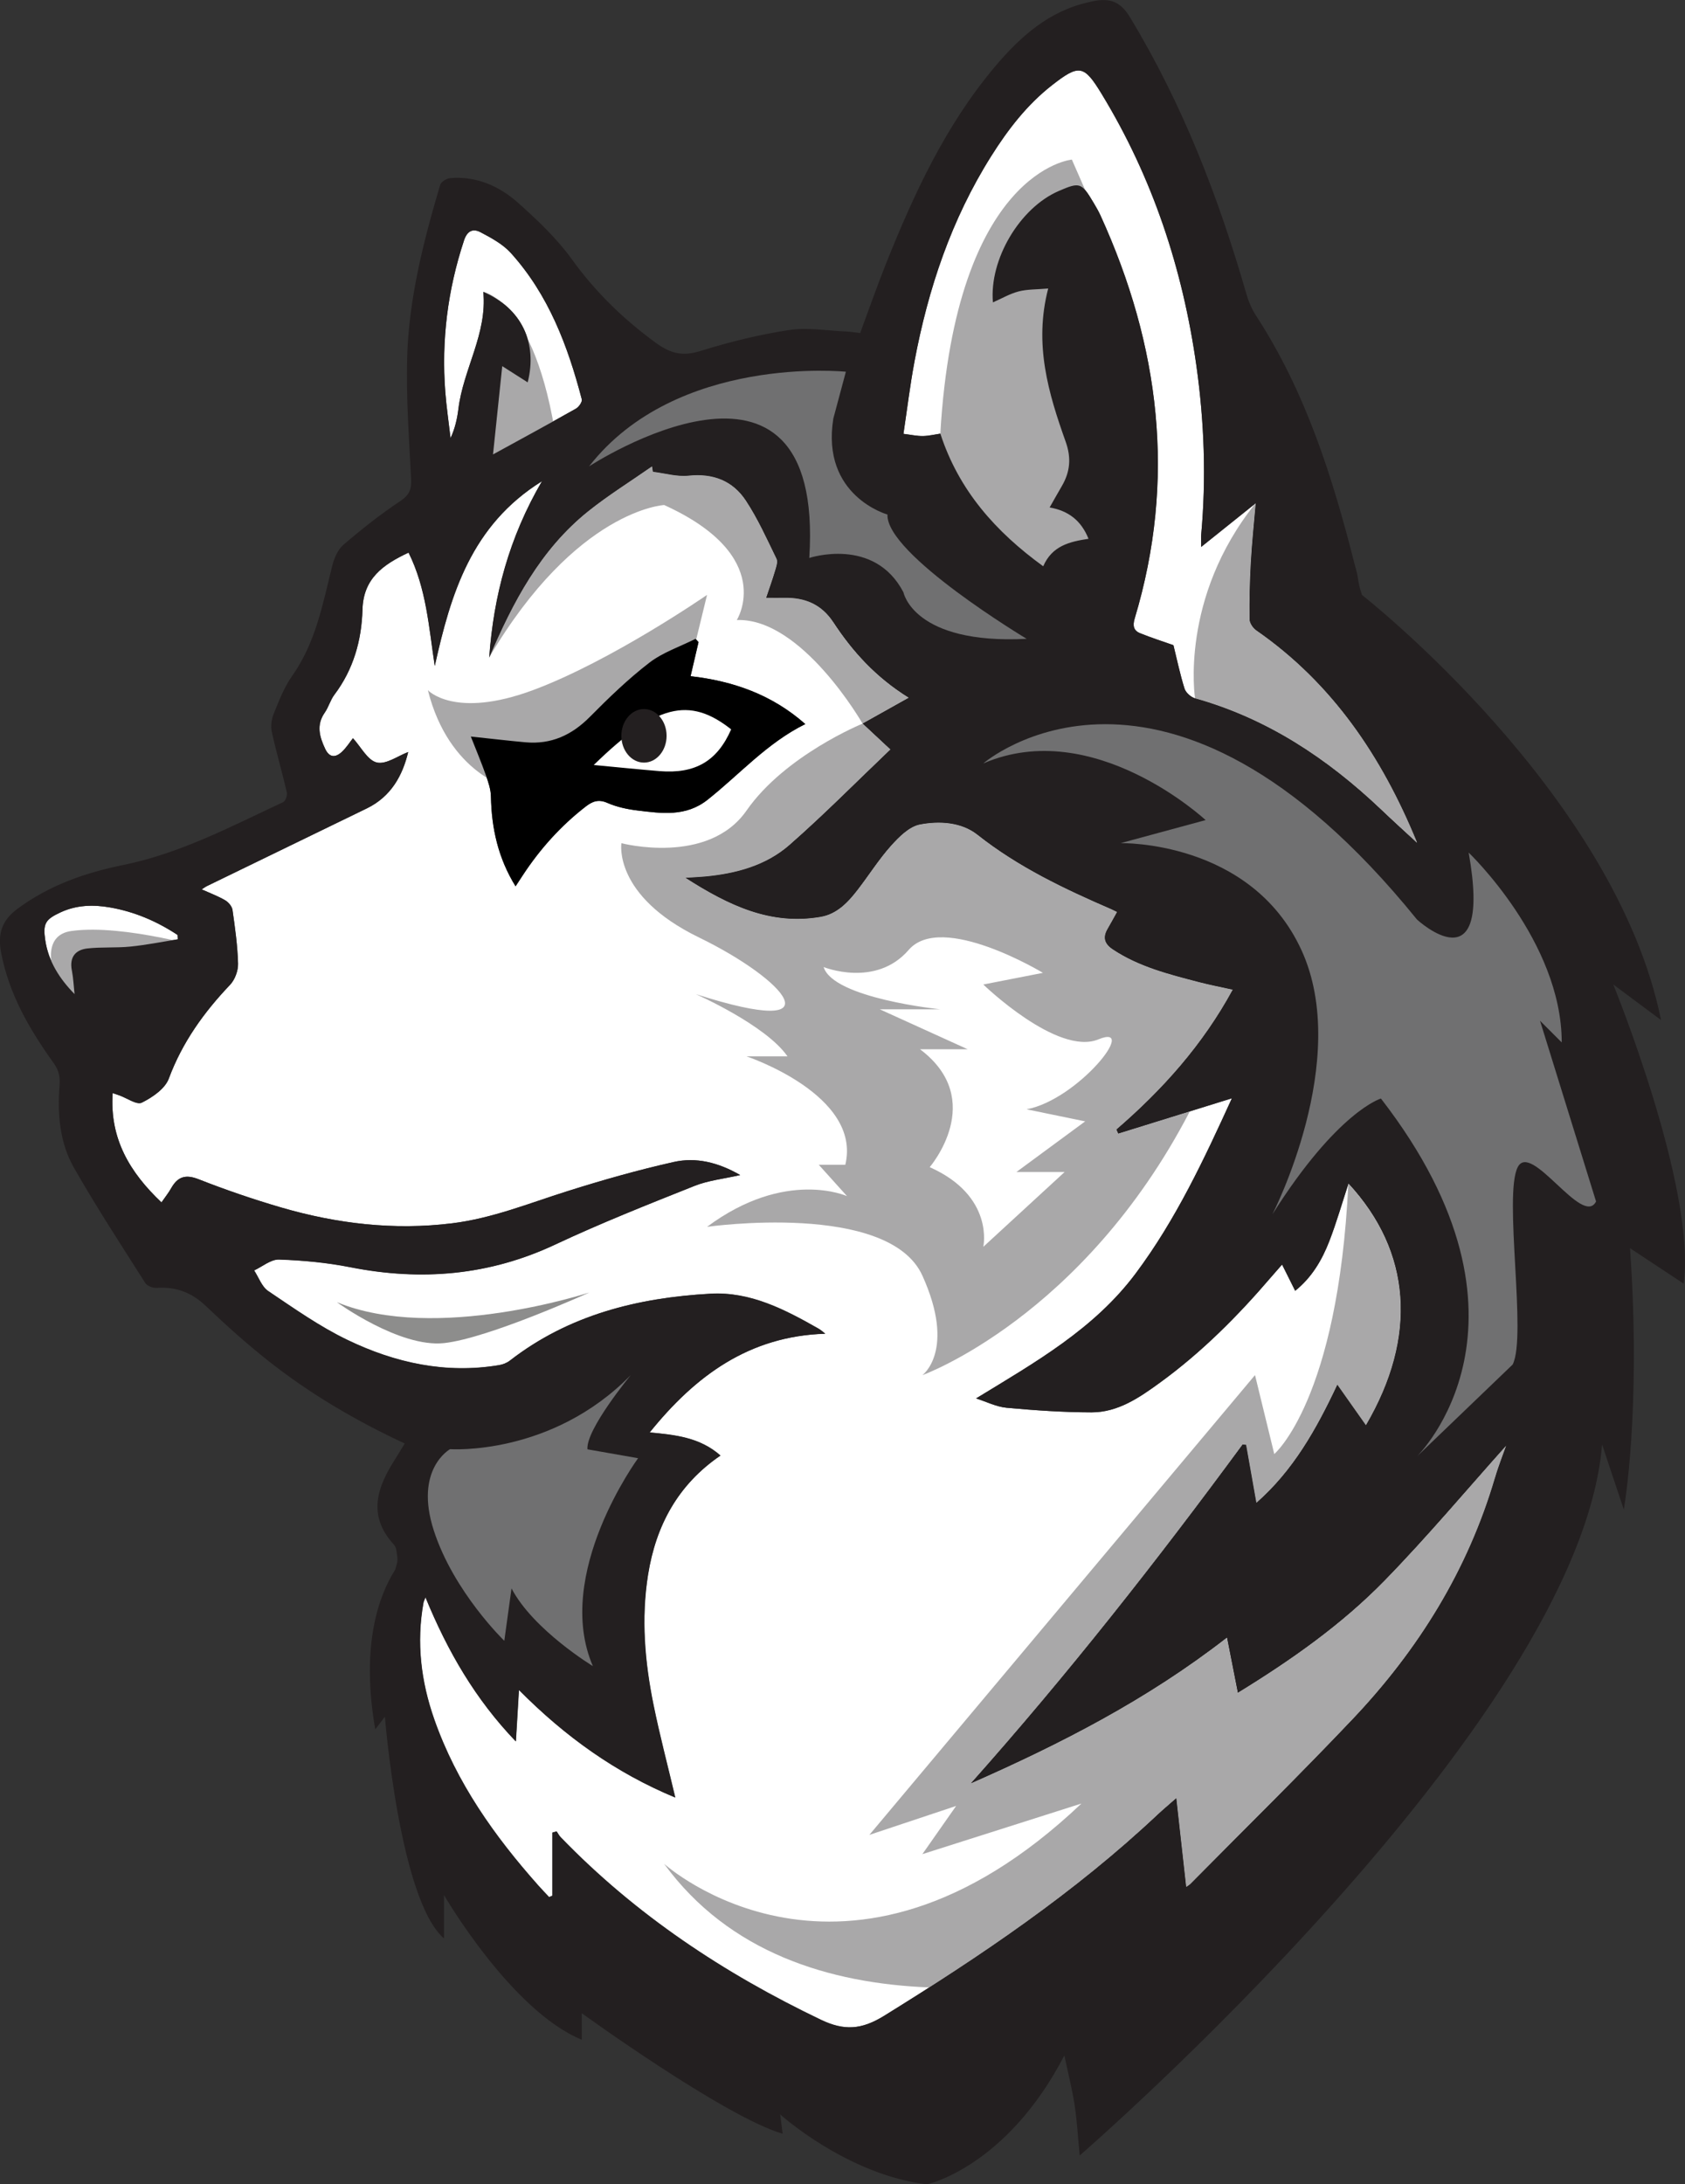
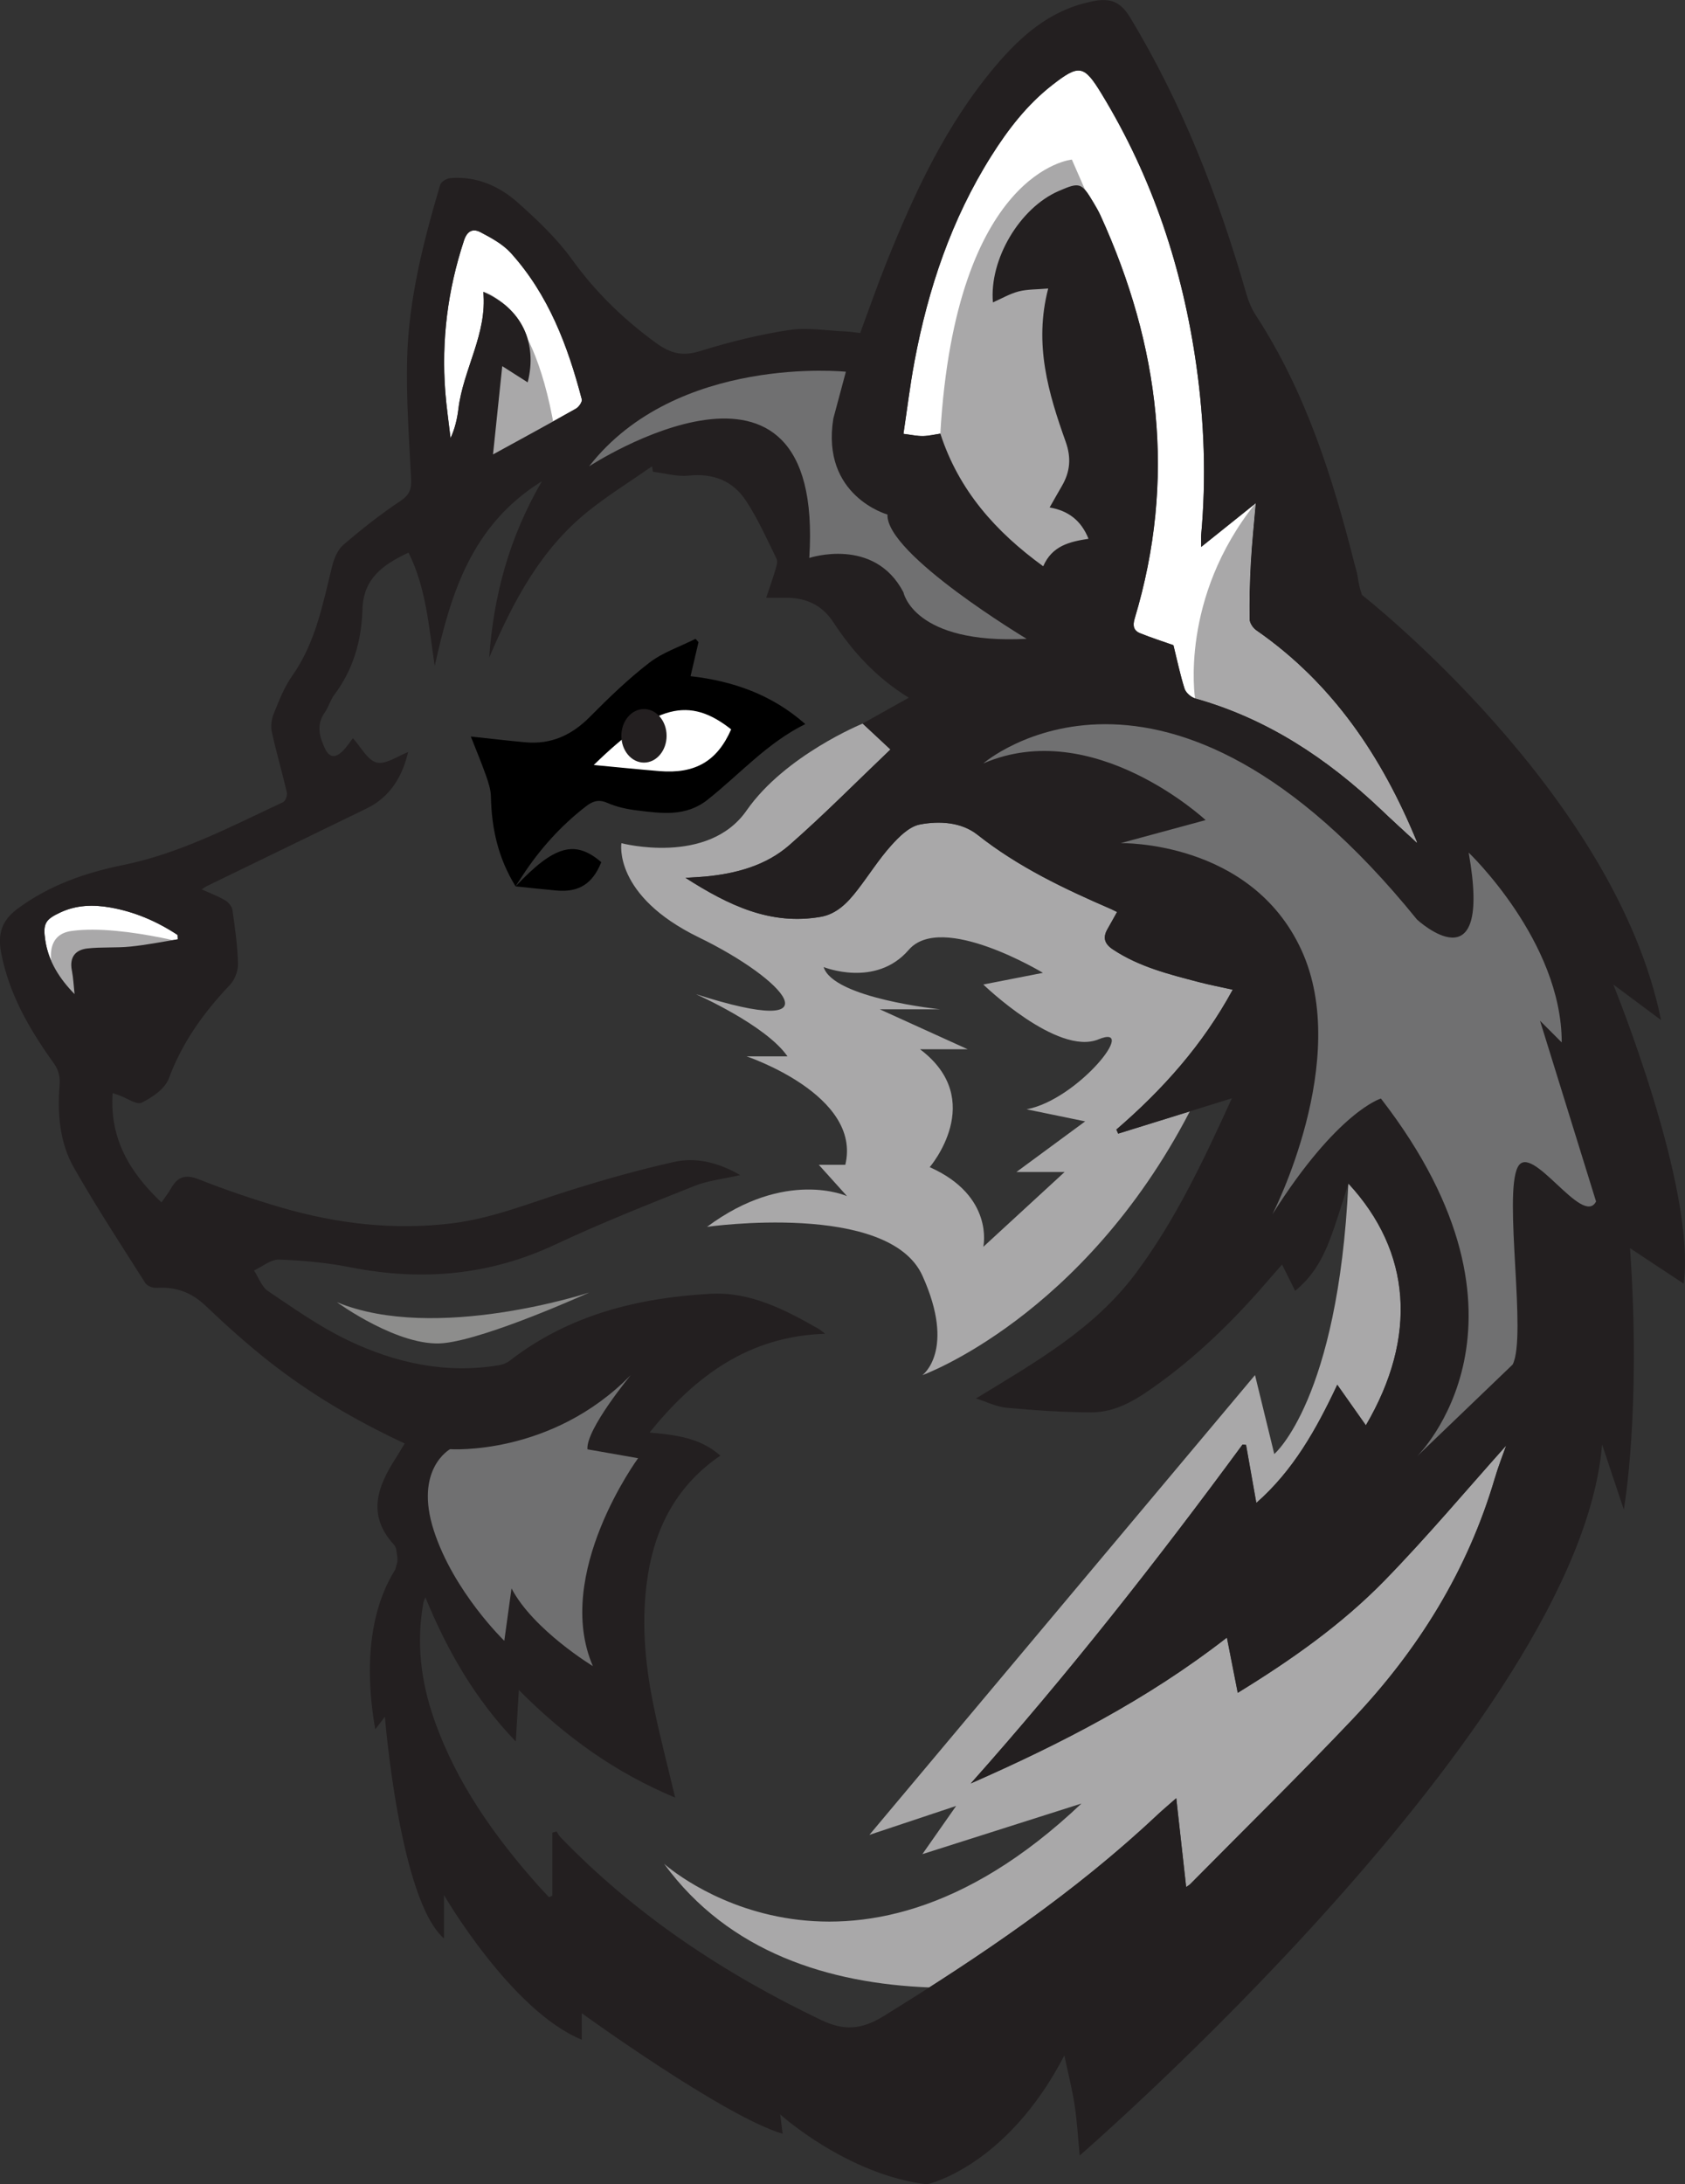
<svg xmlns="http://www.w3.org/2000/svg" id="Layer_2" data-name="Layer 2" viewBox="0 0 352.37 456.74">
  <rect x="0" y="0" width="352.37" height="456.74" fill="#333333" stroke="none" />
  <defs>
    <style>
      .cls-1 {
        fill: #fff;
      }

      .cls-2 {
        fill: #a9a8a9;
      }

      .cls-3 {
        fill: #707071;
      }

      .cls-4 {
        fill: #8d8d8c;
      }

      .cls-5 {
        fill: #231f20;
      }
    </style>
  </defs>
  <g id="Layer_1-2" data-name="Layer 1">
    <g>
      <g>
-         <path class="cls-1" d="m154.81,245.71c-4.58-2.65-9.24-3.8-13.95-2.73-7.47,1.68-14.87,3.78-22.18,6.09-7.96,2.51-15.71,5.68-24.1,6.72-12.17,1.5-24.07.1-35.75-3.3-5.85-1.71-11.64-3.69-17.31-5.92-2.78-1.09-4.38-.48-5.73,1.91-.52.93-1.2,1.77-2.01,2.94-6.64-6.29-10.86-13.33-10.21-22.85.54.18.97.32,1.4.47,1.6.57,3.64,2.05,4.7,1.52,2.21-1.1,4.85-2.9,5.64-5.03,2.82-7.58,7.33-13.85,12.82-19.62,1.01-1.07,1.7-2.94,1.66-4.42-.1-3.75-.63-7.5-1.16-11.22-.11-.75-.84-1.62-1.53-2.02-1.5-.88-3.16-1.49-4.91-2.28.4-.26.76-.53,1.15-.72,11.12-5.41,22.24-10.81,33.37-16.21,5.1-2.48,7.49-6.9,8.66-11.79-2.13.8-4.62,2.65-6.56,2.19-1.93-.46-3.31-3.25-4.99-5.08-.64.8-1.34,1.93-2.27,2.81-1.34,1.27-2.64,1.34-3.55-.61-1.18-2.52-1.88-4.97-.08-7.55.81-1.16,1.17-2.63,2.02-3.75,3.98-5.28,5.69-11.37,5.87-17.79.18-6.47,4.23-9.39,9.64-11.92,3.74,7.51,4.24,15.61,5.48,23.7,3.33-14.97,7.59-29.41,22.42-38.63-6.87,11.77-10.12,23.97-11.03,36.87,4.94-11.57,10.7-22.6,20.73-30.62,4.23-3.38,8.87-6.26,13.32-9.37.06.38.13.76.19,1.14,2.49.3,5.03,1.07,7.46.81,5.12-.54,9.25,1.07,11.98,5.22,2.51,3.81,4.4,8.04,6.41,12.16.32.65-.07,1.72-.31,2.54-.55,1.86-1.21,3.68-1.86,5.62,1.65,0,2.71.02,3.78,0,4.31-.08,7.78,1.33,10.26,5.1,4.02,6.13,8.88,11.52,15.78,15.8-3.59,2.01-6.62,3.71-9.64,5.4,1.86,1.74,3.79,3.54,5.81,5.42-7.15,6.81-13.91,13.67-21.13,19.99-4.9,4.29-11.14,5.97-17.6,6.58-1.13.11-2.27.15-4.13.27,9.05,5.79,17.8,9.96,28.24,8.16,3.43-.59,5.72-3.03,7.74-5.65,2.36-3.05,4.42-6.35,6.98-9.21,1.66-1.85,3.8-4.01,6.03-4.45,4.08-.79,8.71-.52,12.07,2.14,8.52,6.74,18.15,11.31,28,15.57.36.16.71.34,1.19.58-.72,1.29-1.35,2.45-2.01,3.59-1.03,1.79-.59,3.09,1.12,4.23,5.47,3.64,11.73,5.2,17.96,6.83,2.26.59,4.55,1.03,7.12,1.6-6.24,11.49-14.64,20.89-24.33,29.24.13.28.25.56.38.85,7.82-2.43,15.65-4.86,23.77-7.38-5.8,12.7-11.68,25.32-20.11,36.61-8.69,11.64-20.95,18.55-33.39,26.15,2.13.67,4.22,1.75,6.39,1.95,5.9.54,11.83.95,17.75.96,5.53,0,9.99-3.07,14.28-6.19,8.73-6.34,16.29-13.93,23.29-22.11.65-.76,1.31-1.5,2.28-2.61.96,1.92,1.79,3.58,2.74,5.49,3.46-2.77,5.6-6.41,7.13-10.36,1.53-3.96,2.7-8.06,4.02-12.08,13.2,14.26,14.49,32.06,3.65,50.56-1.9-2.7-3.81-5.41-5.98-8.48-4.43,9.42-9.23,17.95-16.93,24.71-.75-4.22-1.45-8.18-2.15-12.14-.24-.02-.49-.05-.73-.07-17.95,24.4-36.65,48.2-56.83,70.86,18.73-8.25,36.85-17.49,53.56-30.5.8,4.08,1.51,7.69,2.27,11.55,11.13-6.83,21.7-14.25,30.72-23.5,8.92-9.15,17.15-18.97,25.41-28.2-.65,1.87-1.61,4.24-2.32,6.68-5.68,19.38-16.04,36.05-29.83,50.58-11.07,11.67-22.56,22.95-33.87,34.39-.22.23-.52.38-.89.65-.68-6.05-1.33-11.96-2.07-18.58-1.72,1.51-2.84,2.45-3.91,3.45-17.36,16.34-36.99,29.56-57.2,42.07-4.74,2.93-8.37,3.15-13.22.83-20.29-9.71-38.74-21.93-54.42-38.17-.34-.35-.57-.81-.85-1.22-.29.08-.59.16-.88.24v13.2c-.23.1-.47.19-.7.29-.76-.81-1.53-1.61-2.26-2.43-9.19-10.34-17.1-21.49-21.73-34.68-2.8-7.96-3.79-16.1-2.27-24.47.04-.21.15-.41.42-1.11,4.62,11.26,10.42,21.31,18.9,30.14.22-3.65.41-6.92.64-10.77,9.7,9.79,20.23,17.32,32.69,22.5-1.6-6.76-3.26-13.03-4.55-19.38-1.83-8.99-2.6-18.08-1.14-27.22,1.65-10.28,6.25-18.83,15.14-24.9-4.29-3.8-9.45-4.33-14.8-4.83,9.56-11.86,20.81-20.16,36.72-20.65-.47-.36-.91-.77-1.42-1.06-7.03-4-14.25-7.77-22.61-7.3-15.2.85-29.59,4.42-41.93,13.99-.62.48-1.46.81-2.24.94-11.15,1.87-21.73-.46-31.69-5.25-5.84-2.8-11.21-6.61-16.61-10.24-1.34-.9-1.98-2.85-2.94-4.31,1.74-.81,3.51-2.34,5.23-2.28,4.99.17,10.03.64,14.92,1.61,14.82,2.92,29.03,1.74,42.85-4.76,9.52-4.47,19.32-8.35,29.1-12.25,2.88-1.15,6.08-1.47,9.57-2.27Zm-46.99-60.38c.6-.91,1.04-1.6,1.49-2.28,3.61-5.51,7.95-10.35,13.18-14.4,1.41-1.09,2.66-1.58,4.52-.77,1.96.86,4.16,1.33,6.3,1.59,5.06.61,10.11,1.36,14.65-2.23,6.71-5.31,12.43-11.87,20.45-15.84-7.01-6.18-15.09-8.99-23.99-10.01.59-2.54,1.13-4.83,1.66-7.12-.21-.23-.42-.46-.62-.69-3.25,1.63-6.83,2.82-9.66,4.99-4.43,3.41-8.49,7.34-12.43,11.32-3.79,3.82-8.12,5.81-13.49,5.32-3.55-.32-7.09-.74-11.41-1.2,1.14,2.9,2.22,5.46,3.14,8.07.51,1.44,1.03,2.96,1.06,4.46.12,6.64,1.5,12.89,5.16,18.8Z" />
        <path class="cls-1" d="m219.2,60.32c-3.03,11.66.05,21.92,3.66,32.05,1.21,3.39.92,6.31-.82,9.28-.84,1.44-1.65,2.89-2.54,4.45,3.88.67,6.59,2.7,8.13,6.55-3.95.6-7.62,1.46-9.47,5.75-9.97-7.24-17.66-15.88-21.51-27.73-1.21.18-2.43.48-3.65.5-1.22.02-2.44-.26-4.07-.46.78-5.21,1.38-10.18,2.3-15.08,2.86-15.24,7.73-29.76,16.05-42.97,3.5-5.56,7.48-10.73,12.7-14.82,5.7-4.46,6.7-4.26,10.38,1.78,10.69,17.55,16.98,36.63,19.84,56.92,1.65,11.75,2.06,23.52.99,35.34-.05.56,0,1.13,0,2.49,4.07-3.26,7.68-6.15,11.41-9.14-.36,4.21-.8,8.32-1.03,12.44-.22,3.93-.31,7.87-.26,11.81,0,.8.71,1.85,1.4,2.33,15.99,11.09,26.29,26.48,33.56,44.18.09.21.05.47.03.24-2.37-2.19-4.99-4.56-7.55-7-11.21-10.63-23.78-18.98-38.83-23.19-.88-.25-1.94-1.2-2.21-2.04-.94-2.99-1.58-6.09-2.32-9.08-2.18-.77-4.62-1.55-6.99-2.51-1.34-.55-1.57-1.56-1.11-3.08,8.73-29.03,5.26-57.05-7.17-84.3-.42-.91-.93-1.78-1.44-2.64-2.51-4.22-2.88-4.34-7.28-2.43-8.18,3.55-14.54,14.32-13.76,23.29,1.78-.78,3.51-1.8,5.37-2.29,1.8-.47,3.75-.4,6.19-.61Z" />
        <path class="cls-1" d="m103.1,95.01c.59-5.63,1.25-11.95,1.93-18.46,1.53.97,3.45,2.2,5.32,3.39,2.11-8.29-1.32-15.49-9.28-18.92.85,8.76-4.2,16.18-5.21,24.49-.25,2.04-.7,4.06-1.64,6.1-.37-3.22-.85-6.43-1.1-9.66-.83-10.81.5-21.34,3.91-31.66.71-2.14,1.96-2.53,3.48-1.73,2.26,1.19,4.66,2.49,6.33,4.34,7.88,8.73,11.91,19.42,14.83,30.59.14.52-.61,1.6-1.22,1.95-5.96,3.36-11.97,6.63-17.34,9.57Z" />
        <path class="cls-1" d="m15.59,207.86c-3.12-3.19-5.45-6.8-6.12-11.22-.53-3.52,0-4.39,3.2-5.87,3.31-1.53,6.77-1.65,10.31-1.03,5.16.89,9.83,2.91,14.16,5.76.02.3.03.61.05.91-3.31.52-6.61,1.19-9.94,1.52-2.97.3-6,.06-8.97.39-2.53.29-3.78,1.84-3.26,4.58.31,1.62.38,3.29.56,4.94Z" />
        <path class="cls-2" d="m17.51,217.34s-13.61-21.17-2.52-22.68c11.09-1.51,29.23,3.97,29.23,3.97l-26.71,18.71Z" />
        <g>
-           <path class="cls-2" d="m174.25,130.08c-2.48-3.78-5.95-5.18-10.26-5.1-1.07.02-2.13,0-3.78,0,.65-1.94,1.31-3.77,1.86-5.62.24-.82.63-1.89.31-2.54-2.01-4.12-3.91-8.35-6.41-12.16-2.73-4.15-6.86-5.76-11.98-5.22-2.43.26-4.97-.51-7.46-.81-.06-.38-.13-.76-.19-1.14-4.45,3.11-9.09,5.98-13.32,9.37-10.03,8.02-15.79,19.05-20.73,30.62,18.26-30.97,36.6-31.88,36.6-31.88,23.61,10.73,15.19,24.05,15.19,24.05,13.61-.5,26.29,21.64,26.29,21.64,3.02-1.69,6.06-3.39,9.64-5.4-6.9-4.28-11.76-9.67-15.78-15.8Z" />
          <path class="cls-2" d="m233.46,236.19c9.69-8.35,18.09-17.75,24.33-29.24-2.57-.57-4.87-1.01-7.12-1.6-6.23-1.63-12.48-3.18-17.96-6.83-1.71-1.14-2.15-2.44-1.12-4.23.66-1.15,1.29-2.31,2.01-3.59-.48-.23-.83-.42-1.19-.58-9.85-4.26-19.48-8.83-28-15.57-3.36-2.66-7.99-2.93-12.07-2.14-2.23.43-4.38,2.59-6.03,4.45-2.56,2.86-4.62,6.16-6.98,9.21-2.02,2.62-4.31,5.06-7.74,5.65-10.44,1.8-19.19-2.37-28.24-8.16,1.86-.12,3-.16,4.13-.27,6.46-.61,12.7-2.29,17.6-6.58,7.22-6.32,13.98-13.18,21.13-19.99-2.02-1.88-3.95-3.69-5.81-5.42,0,0-16.21,6.59-24.28,18.18-8.06,11.59-26.17,6.83-26.17,6.83,0,0-1.79,10.96,16.22,19.71,18.01,8.74,29.6,21.54-.64,11.86,0,0,14.62,6.45,19.15,13h-8.57s24.19,8.06,20.66,22.68h-5.54l5.9,6.55s-12.82-5.82-29.27,6.42c0,0,37.99-5.41,45.04,10.22,7.06,15.62,0,20.79,0,20.79,0,0,33.53-12.07,55.91-55.14-5.04,1.56-10.01,3.11-14.98,4.65-.13-.28-.25-.56-.38-.85Zm-18.76-4.23l12.23,2.52-14.37,10.58h10.08l-17.01,15.65s2.39-10.61-11.21-16.66c0,0,12.1-14.02-2.02-24.65h9.97l-18.38-8.35h12.65s-22.39-2.28-24.4-8.84c0,0,10.89,4.41,17.79-3.59,6.91-8,28.07,4.8,28.07,4.8l-12.47,2.44s15.5,15,24.07,11.47c8.57-3.53-4.28,12.6-14.99,14.62Z" />
          <path class="cls-2" d="m245.98,376c.74,6.62,1.4,12.53,2.07,18.58.37-.27.67-.42.89-.65,11.31-11.45,22.8-22.72,33.87-34.39,13.79-14.53,24.15-31.2,29.83-50.58.72-2.44,1.67-4.82,2.32-6.68-8.26,9.23-16.49,19.05-25.41,28.2-9.02,9.25-19.59,16.67-30.72,23.5-.76-3.86-1.47-7.47-2.27-11.55-16.71,13-34.83,22.25-53.56,30.5,20.17-22.65,38.88-46.45,56.83-70.86.24.02.49.05.73.07.7,3.96,1.41,7.92,2.15,12.14,7.7-6.76,12.5-15.3,16.93-24.71,2.16,3.07,4.08,5.78,5.98,8.48,10.85-18.5,9.55-36.3-3.65-50.56-2.15,45.26-15.49,56.55-15.49,56.55l-4.03-16.51-80.64,96.14,18.14-6.05-7.06,10.08,33.26-10.58c-49.39,46.87-87.27,12.6-87.27,12.6,13.56,18.58,34.55,25.03,55.46,25.85,16.84-10.78,33.08-22.33,47.71-36.1,1.07-1,2.19-1.94,3.91-3.45Z" />
          <path class="cls-2" d="m262.59,105.2c-15.99,19.91-12.68,40.81-12.68,40.81,15.06,4.21,27.62,12.56,38.83,23.19,2.57,2.43,5.19,4.81,7.55,7,.02.22.06-.03-.03-.24-7.27-17.7-17.57-33.09-33.56-44.18-.69-.48-1.39-1.53-1.4-2.33-.05-3.93.04-7.88.26-11.81.23-4.12.67-8.23,1.03-12.44Z" />
        </g>
        <path class="cls-2" d="m226.93,39.72l-2.78-6.35s-24.27,2.16-27.51,57.27l3.32,29.41,29.74,4.32,4.54-45.5-7.3-39.16Z" />
        <path class="cls-2" d="m101.06,61.02s11.71,1.87,15.74,34.49l-19.97,1.97,5.47-25.89-1.24-10.57Z" />
-         <path class="cls-2" d="m89.47,144.31s5.55,6.1,21.98,0c16.43-6.1,36.41-19.92,36.41-19.92l-4.85,19.92-21.33,15.15-14.86,5.46s-12.92-2.93-17.34-20.61Z" />
-         <path d="m107.82,185.34c-3.66-5.91-5.03-12.16-5.16-18.8-.03-1.49-.55-3.02-1.06-4.46-.92-2.61-2-5.17-3.14-8.07,4.32.46,7.86.88,11.41,1.2,5.38.49,9.7-1.49,13.49-5.32,3.94-3.98,8.01-7.91,12.43-11.32,2.83-2.17,6.41-3.36,9.66-4.99.21.23.42.46.62.69-.54,2.29-1.07,4.59-1.66,7.12,8.9,1.02,16.98,3.83,23.99,10.01-8.02,3.97-13.74,10.53-20.45,15.84-4.54,3.59-9.6,2.84-14.65,2.23-2.14-.26-4.34-.73-6.3-1.59-1.87-.82-3.12-.32-4.52.77-5.22,4.04-9.56,8.88-13.18,14.4-.45.69-.9,1.37-1.49,2.28Zm22.12-26.64c3.12.32,5.84.62,8.57.87,4.67.42,7.54-1.42,9.35-5.93-5.46-4.7-9.82-3.55-17.92,5.06Z" />
+         <path d="m107.82,185.34c-3.66-5.91-5.03-12.16-5.16-18.8-.03-1.49-.55-3.02-1.06-4.46-.92-2.61-2-5.17-3.14-8.07,4.32.46,7.86.88,11.41,1.2,5.38.49,9.7-1.49,13.49-5.32,3.94-3.98,8.01-7.91,12.43-11.32,2.83-2.17,6.41-3.36,9.66-4.99.21.23.42.46.62.69-.54,2.29-1.07,4.59-1.66,7.12,8.9,1.02,16.98,3.83,23.99,10.01-8.02,3.97-13.74,10.53-20.45,15.84-4.54,3.59-9.6,2.84-14.65,2.23-2.14-.26-4.34-.73-6.3-1.59-1.87-.82-3.12-.32-4.52.77-5.22,4.04-9.56,8.88-13.18,14.4-.45.69-.9,1.37-1.49,2.28Zc3.12.32,5.84.62,8.57.87,4.67.42,7.54-1.42,9.35-5.93-5.46-4.7-9.82-3.55-17.92,5.06Z" />
        <path class="cls-5" d="m337.39,205.87l9.97,7.42c-9.57-47.28-61.94-88.41-62.54-88.89-.4-1.18-.72-2.42-.89-3.74-.12-.91-.42-1.79-.65-2.68-4.61-18.23-10.24-36.04-20.62-51.99-.9-1.38-1.57-2.97-2.02-4.55-5.83-20.26-13.38-39.76-24.36-57.87-1.95-3.22-4.08-3.93-7.29-3.4-.41.07-.82.18-1.23.27-8.4,1.84-14.42,7.24-19.72,13.53-10.27,12.2-16.88,26.47-22.74,41.12-1.91,4.78-3.6,9.65-5.42,14.56-1.07-.13-1.98-.29-2.89-.33-4-.17-8.09-.9-11.98-.31-6.25.95-12.46,2.49-18.49,4.37-3.74,1.17-6.23.6-9.43-1.74-6.78-4.95-12.57-10.59-17.49-17.41-3.15-4.37-7.18-8.18-11.22-11.79-3.95-3.52-8.72-5.66-14.24-5.19-.75.06-1.9.77-2.09,1.4-3.51,11.89-6.6,23.92-6.91,36.37-.21,8.35.41,16.73.83,25.09.11,2.14-.31,3.37-2.24,4.65-4.16,2.77-8.12,5.9-11.92,9.16-1.2,1.03-1.96,2.88-2.36,4.49-1.96,7.95-3.46,16.01-8.36,22.93-1.67,2.36-2.74,5.17-3.84,7.88-.47,1.15-.67,2.62-.41,3.82.93,4.24,2.16,8.41,3.14,12.63.14.61-.26,1.81-.74,2.04-10.89,5.09-21.54,10.74-33.52,13.17-7.9,1.61-15.45,4.23-22.08,9.16-3.27,2.43-4.14,5.22-3.42,9.08,1.63,8.71,5.94,16.11,10.99,23.15,1.07,1.5,1.39,2.86,1.25,4.62-.47,6.01,0,12.03,3.01,17.3,4.68,8.2,9.86,16.13,14.92,24.1.39.61,1.57,1.05,2.35,1,4-.26,7.28.92,10.24,3.73,4.24,4.04,8.61,7.97,13.21,11.6,8.7,6.86,18.22,12.45,28.44,17.21-.67,1.11-1.25,2.11-1.88,3.09-3.82,5.91-6.02,11.85-.44,17.99.27.3.5.72.55,1.12.13.96.41,2.02.15,2.9-.13.43-.25.85-.36,1.28-3.46,5.45-7.23,15.8-4.18,33.4l2.02-2.65s3.05,38.3,12.36,46.37v-9.07s14.03,24.19,28.81,30.24v-5.54s29.9,21.67,42,25.2l-.5-4.03s13.96,12.6,30.67,14.62c0,0,16.6-3.53,28.75-26.96.8,3.79,1.64,7.07,2.15,10.4.51,3.36.69,6.76,1.06,10.52,0,0,104.52-90.48,109.24-148.68l4.54,13.61s3.69-20.49,1.3-54.65l11.22,7.42c2.67-20-14.71-62.53-14.71-62.53ZM191.23,75.61c2.86-15.24,7.73-29.76,16.05-42.97,3.5-5.56,7.48-10.73,12.7-14.82,5.7-4.46,6.7-4.26,10.38,1.78,10.69,17.55,16.98,36.63,19.84,56.92,1.65,11.75,2.06,23.52.99,35.34-.05.56,0,1.13,0,2.49,4.07-3.26,7.68-6.15,11.41-9.14-.36,4.21-.8,8.32-1.03,12.44-.22,3.93-.31,7.87-.26,11.81,0,.8.71,1.85,1.4,2.33,15.99,11.09,26.29,26.48,33.56,44.18.09.21.05.47.03.24-2.37-2.19-4.99-4.56-7.55-7-11.21-10.63-23.78-18.98-38.83-23.19-.88-.25-1.94-1.2-2.21-2.04-.94-2.99-1.58-6.09-2.32-9.08-2.18-.77-4.62-1.55-6.99-2.51-1.34-.55-1.57-1.56-1.11-3.08,8.73-29.03,5.26-57.05-7.17-84.3-.42-.91-.93-1.78-1.44-2.64-2.51-4.22-2.88-4.34-7.28-2.43-8.18,3.55-14.54,14.32-13.76,23.29,1.78-.78,3.51-1.8,5.37-2.29,1.8-.47,3.75-.4,6.19-.61-3.03,11.66.05,21.92,3.66,32.05,1.21,3.39.92,6.31-.82,9.28-.84,1.44-1.65,2.89-2.54,4.45,3.88.67,6.59,2.7,8.13,6.55-3.95.6-7.62,1.46-9.47,5.75-9.97-7.24-17.66-15.88-21.51-27.73-1.21.18-2.43.48-3.65.5-1.22.02-2.44-.26-4.07-.46.78-5.21,1.38-10.18,2.3-15.08Zm-94.21-25.31c.71-2.14,1.96-2.53,3.48-1.73,2.26,1.19,4.66,2.49,6.33,4.34,7.88,8.73,11.91,19.42,14.83,30.59.14.52-.61,1.6-1.22,1.95-5.96,3.36-11.97,6.63-17.34,9.57.59-5.63,1.25-11.95,1.93-18.46,1.53.97,3.45,2.2,5.32,3.39,2.11-8.29-1.32-15.49-9.28-18.92.85,8.76-4.2,16.18-5.21,24.49-.25,2.04-.7,4.06-1.64,6.1-.37-3.22-.85-6.43-1.1-9.66-.83-10.81.5-21.34,3.91-31.66ZM15.03,202.92c.31,1.62.38,3.29.56,4.94-3.12-3.19-5.45-6.8-6.12-11.22-.53-3.52,0-4.39,3.2-5.87,3.31-1.53,6.77-1.65,10.31-1.03,5.16.89,9.83,2.91,14.16,5.76.02.3.03.61.05.91-3.31.52-6.61,1.19-9.94,1.52-2.97.3-6,.06-8.97.39-2.53.29-3.78,1.84-3.26,4.58Zm297.61,106.04c-5.68,19.38-16.04,36.05-29.83,50.58-11.07,11.67-22.56,22.95-33.87,34.39-.22.23-.52.38-.89.65-.67-6.05-1.33-11.96-2.07-18.58-1.72,1.51-2.84,2.45-3.91,3.45-17.36,16.34-36.99,29.56-57.2,42.07-4.74,2.93-8.37,3.15-13.22.83-20.29-9.71-38.74-21.93-54.42-38.17-.34-.35-.57-.81-.85-1.22-.29.08-.59.16-.88.24v13.2c-.23.1-.47.19-.7.29-.76-.81-1.53-1.61-2.26-2.43-9.19-10.34-17.1-21.49-21.73-34.68-2.8-7.96-3.79-16.1-2.27-24.47.04-.21.15-.41.42-1.11,4.62,11.26,10.42,21.31,18.9,30.14.22-3.65.41-6.92.64-10.77,9.7,9.79,20.23,17.32,32.69,22.5-1.6-6.76-3.26-13.03-4.55-19.38-1.83-8.99-2.6-18.08-1.14-27.22,1.65-10.28,6.25-18.83,15.14-24.9-4.29-3.8-9.45-4.33-14.8-4.83,9.56-11.86,20.81-20.16,36.72-20.65-.47-.36-.91-.77-1.42-1.06-7.03-4-14.25-7.77-22.61-7.3-15.2.85-29.59,4.42-41.93,13.99-.62.48-1.46.81-2.24.94-11.15,1.87-21.73-.46-31.69-5.25-5.84-2.8-11.21-6.61-16.61-10.24-1.34-.9-1.98-2.85-2.94-4.31,1.74-.81,3.51-2.34,5.23-2.28,4.99.17,10.03.64,14.92,1.61,14.82,2.92,29.03,1.74,42.85-4.76,9.52-4.47,19.32-8.35,29.1-12.25,2.88-1.15,6.08-1.47,9.57-2.27-4.58-2.65-9.24-3.8-13.95-2.73-7.47,1.68-14.87,3.78-22.18,6.09-7.96,2.51-15.71,5.68-24.1,6.72-12.17,1.5-24.07.1-35.75-3.3-5.85-1.71-11.64-3.69-17.31-5.92-2.78-1.09-4.38-.48-5.73,1.91-.52.93-1.2,1.77-2.01,2.94-6.64-6.29-10.86-13.33-10.21-22.85.54.18.97.32,1.4.47,1.6.57,3.64,2.05,4.7,1.52,2.21-1.1,4.85-2.9,5.64-5.03,2.82-7.58,7.33-13.85,12.82-19.62,1.01-1.07,1.7-2.94,1.66-4.42-.1-3.75-.63-7.5-1.16-11.22-.11-.75-.84-1.62-1.53-2.02-1.5-.88-3.16-1.49-4.91-2.28.4-.26.76-.53,1.15-.72,11.12-5.41,22.24-10.81,33.37-16.21,5.1-2.48,7.49-6.9,8.66-11.79-2.13.8-4.62,2.65-6.56,2.19-1.93-.46-3.31-3.25-4.99-5.08-.64.8-1.34,1.93-2.27,2.81-1.34,1.27-2.64,1.34-3.55-.61-1.18-2.52-1.88-4.97-.08-7.55.81-1.16,1.17-2.63,2.02-3.75,3.98-5.28,5.69-11.37,5.87-17.79.18-6.47,4.23-9.39,9.64-11.92,3.74,7.51,4.24,15.61,5.48,23.7,3.33-14.97,7.59-29.41,22.42-38.63-6.87,11.77-10.12,23.97-11.03,36.87,4.94-11.57,10.7-22.6,20.73-30.62,4.23-3.38,8.87-6.26,13.32-9.37.06.38.13.76.19,1.14,2.49.3,5.03,1.07,7.46.81,5.12-.54,9.25,1.07,11.98,5.22,2.51,3.81,4.4,8.04,6.41,12.16.32.65-.07,1.72-.31,2.54-.55,1.86-1.21,3.68-1.86,5.62,1.65,0,2.71.02,3.78,0,4.31-.08,7.78,1.33,10.26,5.1,4.02,6.13,8.88,11.52,15.78,15.8-3.59,2.01-6.62,3.71-9.64,5.4,1.86,1.74,3.79,3.54,5.81,5.42-7.15,6.81-13.91,13.67-21.13,19.99-4.9,4.29-11.14,5.97-17.6,6.58-1.13.11-2.27.15-4.13.27,9.05,5.79,17.8,9.96,28.24,8.16,3.43-.59,5.72-3.03,7.74-5.65,2.36-3.05,4.42-6.35,6.98-9.21,1.66-1.85,3.8-4.01,6.03-4.45,4.08-.79,8.71-.52,12.07,2.14,8.52,6.74,18.15,11.31,28,15.57.36.16.71.34,1.19.58-.72,1.29-1.35,2.45-2.01,3.59-1.03,1.79-.59,3.09,1.12,4.23,5.47,3.64,11.73,5.2,17.96,6.83,2.26.59,4.55,1.03,7.12,1.6-6.24,11.49-14.64,20.89-24.33,29.24.13.28.25.56.38.85,7.82-2.43,15.65-4.86,23.77-7.38-5.8,12.7-11.68,25.32-20.11,36.61-8.69,11.64-20.95,18.55-33.39,26.15,2.13.67,4.22,1.75,6.39,1.95,5.9.54,11.83.95,17.75.96,5.53,0,9.99-3.07,14.28-6.19,8.73-6.34,16.29-13.93,23.29-22.11.65-.76,1.31-1.5,2.28-2.61.96,1.92,1.79,3.58,2.74,5.49,3.46-2.77,5.6-6.41,7.13-10.36,1.53-3.96,2.7-8.06,4.02-12.08,13.2,14.26,14.49,32.06,3.65,50.56-1.9-2.7-3.81-5.41-5.98-8.48-4.43,9.42-9.23,17.95-16.93,24.71-.75-4.22-1.45-8.18-2.15-12.14-.24-.02-.49-.05-.73-.07-17.95,24.4-36.65,48.2-56.83,70.86,18.73-8.25,36.85-17.49,53.56-30.5.8,4.08,1.51,7.69,2.27,11.55,11.13-6.83,21.7-14.25,30.72-23.5,8.92-9.15,17.15-18.97,25.41-28.2-.65,1.87-1.61,4.24-2.32,6.68Z" />
        <path class="cls-1" d="m124.17,159.96c12.99-12.68,19.97-14.38,28.73-7.45-2.91,6.64-7.5,9.34-14.99,8.73-4.38-.36-8.75-.81-13.74-1.28Z" />
      </g>
      <path class="cls-4" d="m70.43,272.27s13.13,9.58,22.44,8.57c9.31-1.01,30.36-10.58,30.36-10.58,0,0-32.13,10.58-52.79,2.02Z" />
    </g>
    <path class="cls-3" d="m94.12,303.02s21.18,1.49,37.8-15.5c0,0-9.45,11.41-9.07,15.53l10.59,1.86s-17.77,24.19-9.46,43.47c0,0-12.47-7.56-17.01-16.25l-1.51,10.96s-10.58-10.21-14.74-23.06c-4.16-12.85,3.4-17.01,3.4-17.01Z" />
    <path class="cls-3" d="m316.33,285.32c3.01-5.88-1.95-35.39,1.06-41.27,2.8-5.48,13.57,12.66,16.38,7.18l-11.72-37.8,4.54,4.54c0-21.17-19.46-39.69-19.46-39.69,5.11,28.73-10.81,13.99-10.81,13.99-52.95-65.39-90.69-32.64-90.69-32.64,23.06-9.96,46.49,11.85,46.49,11.85l-17.77,4.82s27.22-.66,37.8,22.34c10.58,22.99-6.05,55.25-6.05,55.25,13.61-21.55,22.68-24.19,22.68-24.19,36.29,46.87,7.53,74.84,7.53,74.84,6.67-6.4,13.34-12.81,20.01-19.21Z" />
    <path class="cls-3" d="m123.23,97.49s49.31-32.23,46.01,19.18c0,0,13.57-4.54,19.69,7.18,0,0,2.08,10.94,25.77,9.73,0,0-29.48-17.67-29.11-25.99,0,0-13.94-3.87-11.32-20.08l2.62-9.78s-35.39-3.68-53.68,19.76Z" />
    <g id="Layer_2-2" data-name="Layer 2">
      <ellipse class="cls-5" cx="134.67" cy="153.86" rx="4.73" ry="5.6" />
    </g>
  </g>
</svg>